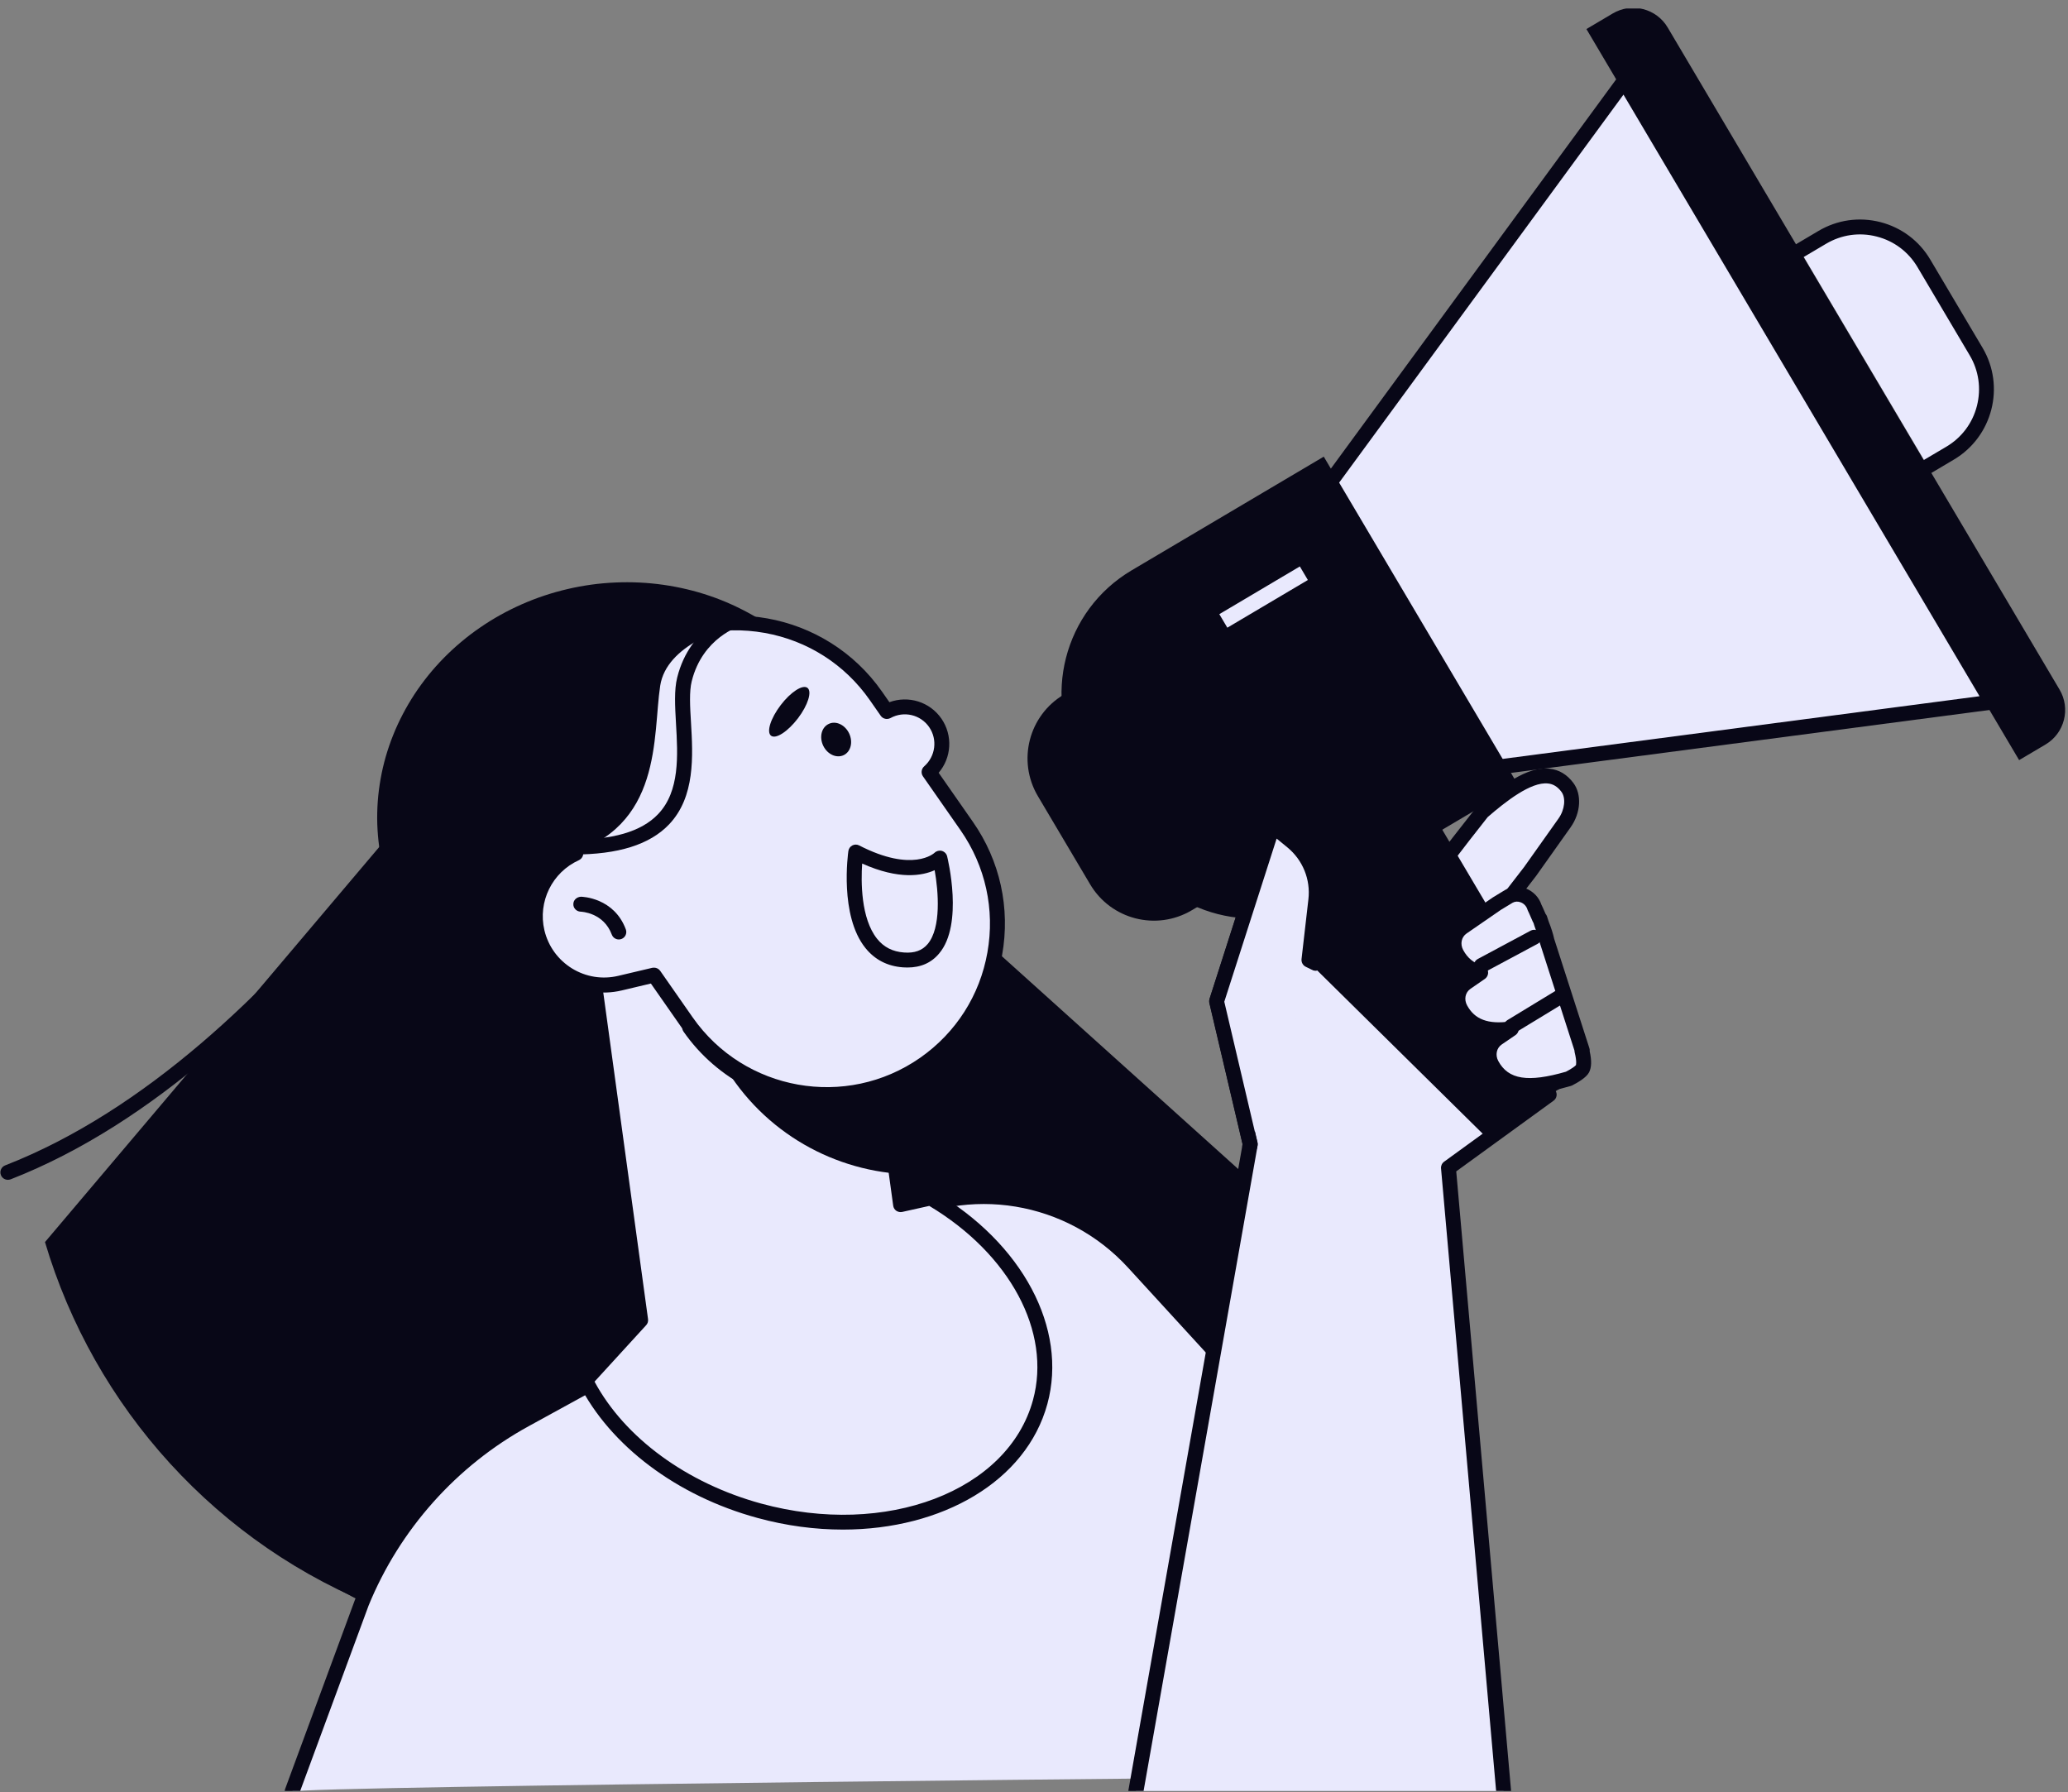
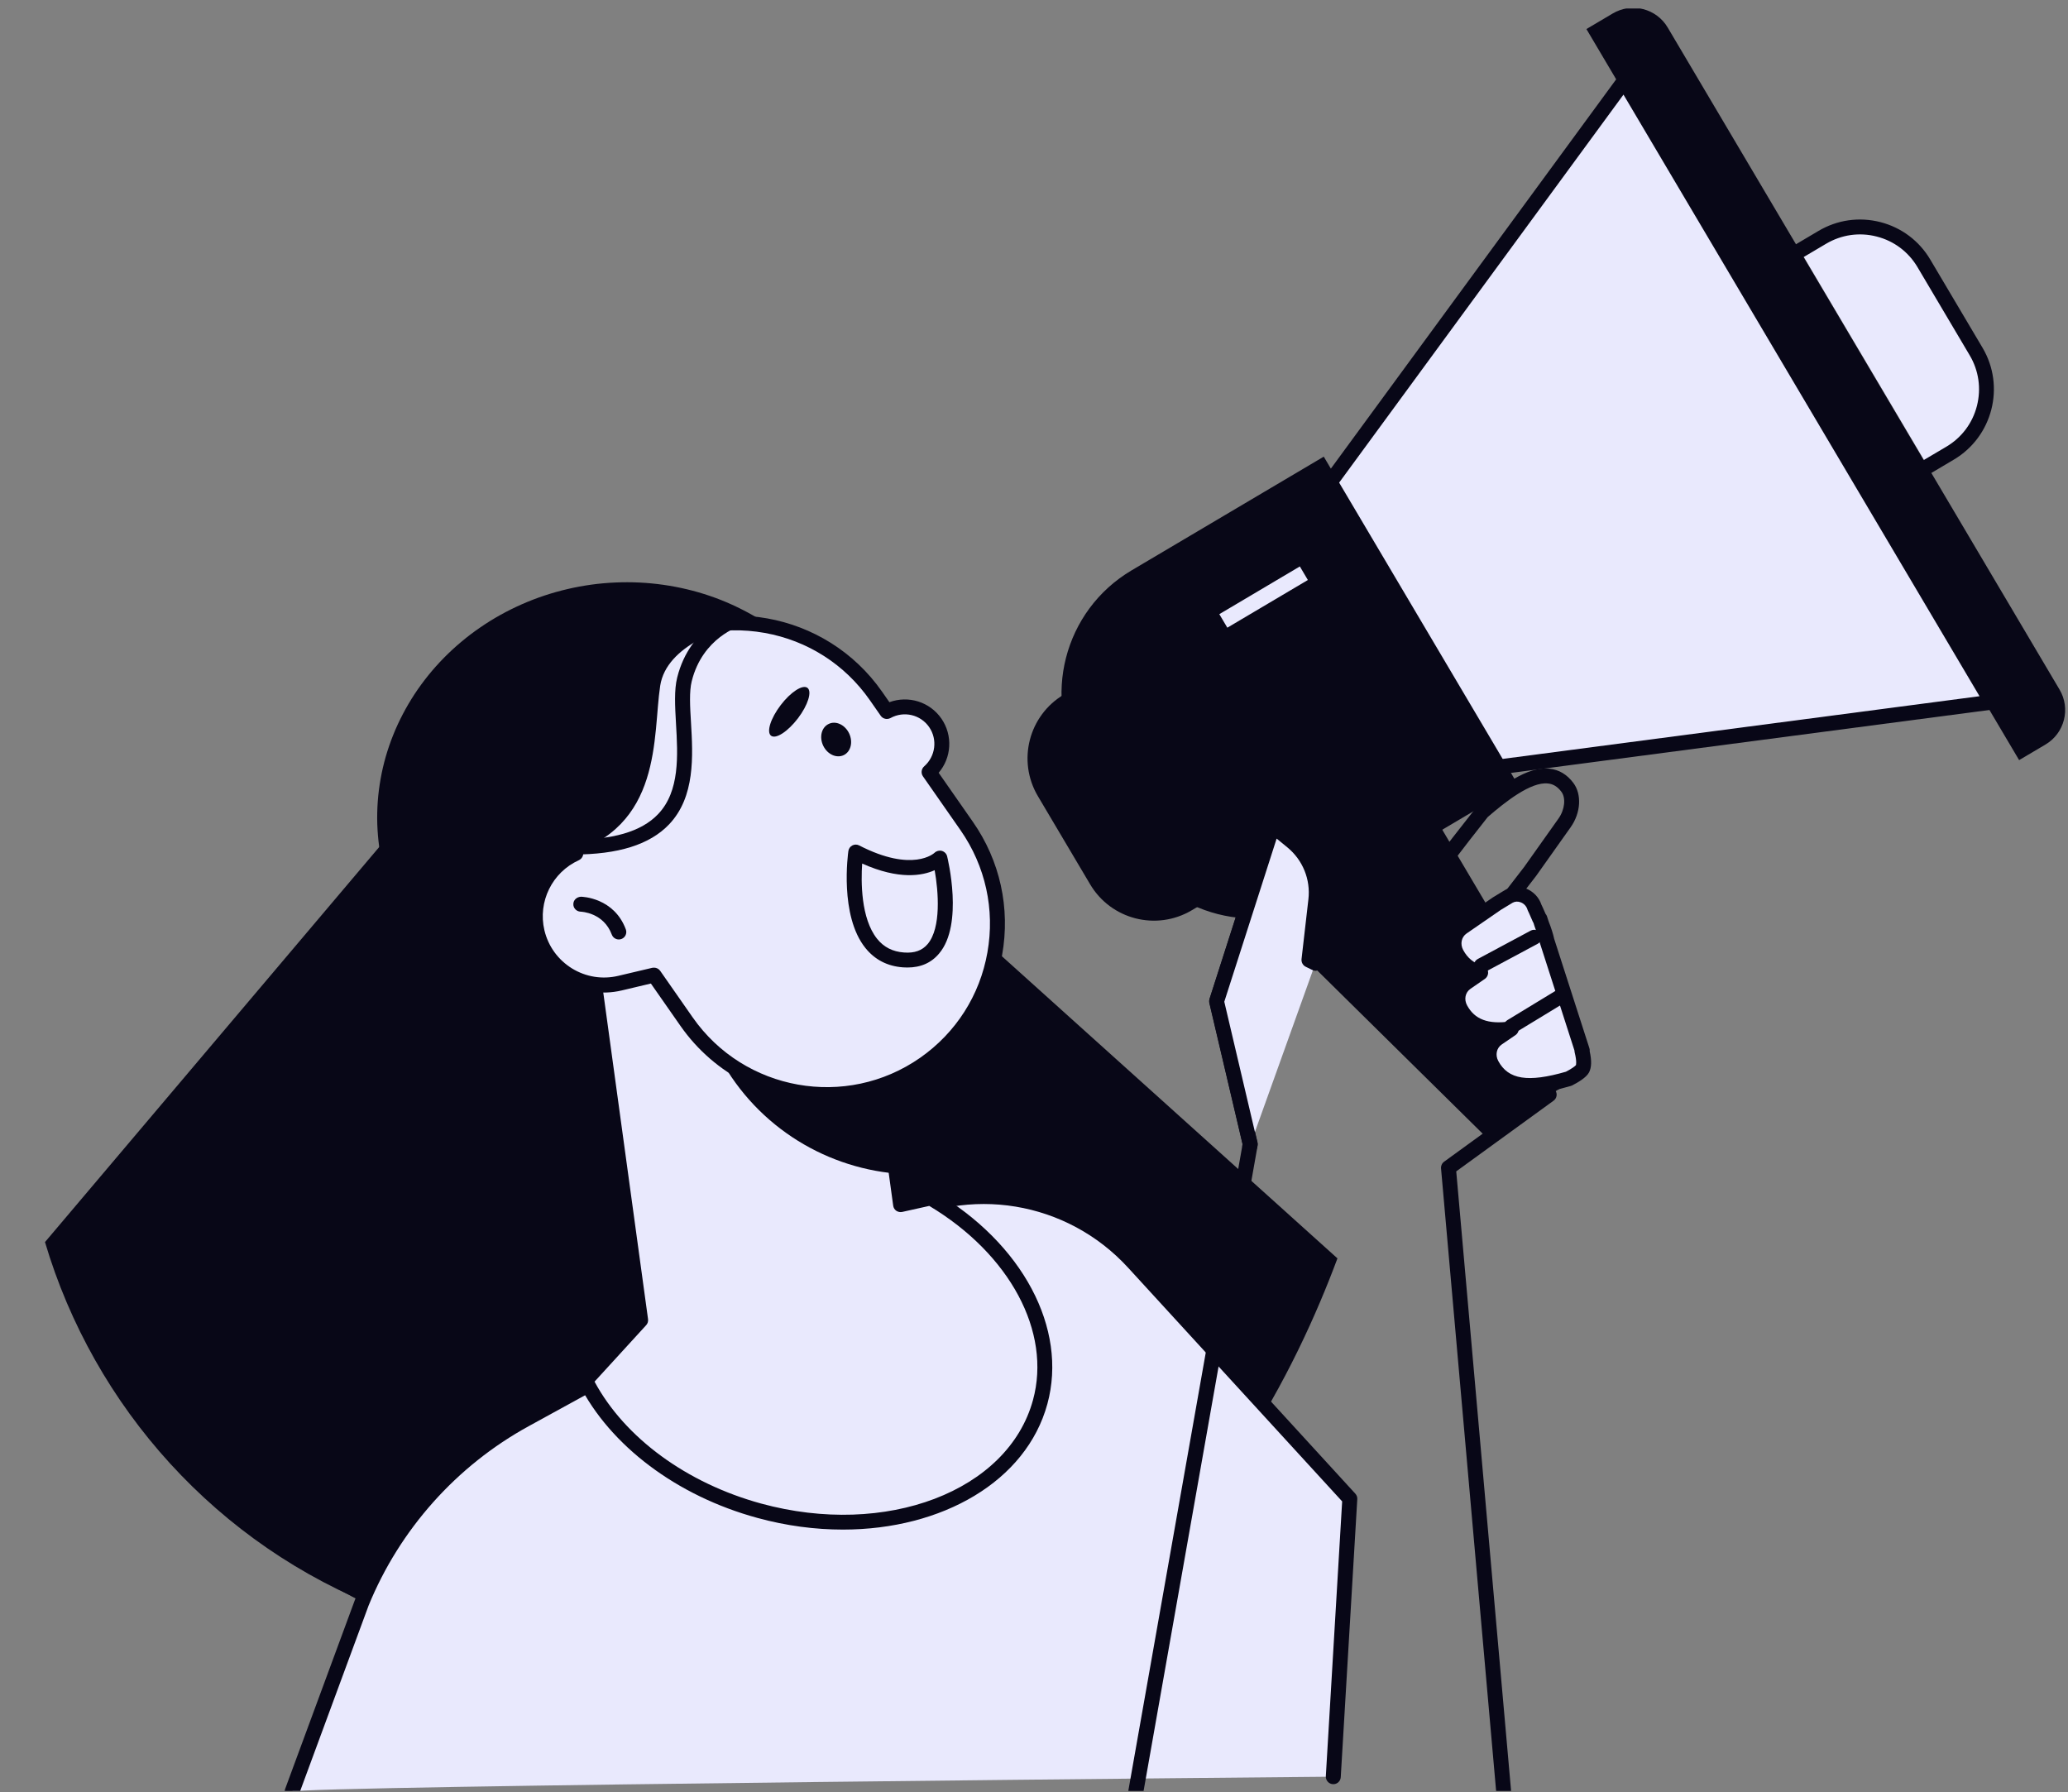
<svg xmlns="http://www.w3.org/2000/svg" width="277" viewBox="0 0 207.75 180" height="240" preserveAspectRatio="xMidYMid meet">
  <rect x="0" y="0" width="207.75" height="180" fill="#808080" stroke="none" />
  <defs>
    <clipPath id="f5df646844">
      <path d="M 29 120 L 136 120 L 136 179.891 L 29 179.891 Z M 29 120 " clip-rule="nonzero" />
    </clipPath>
    <clipPath id="5dfa7d2880">
      <path d="M 28 119 L 137 119 L 137 179.891 L 28 179.891 Z M 28 119 " clip-rule="nonzero" />
    </clipPath>
    <clipPath id="37994063e5">
-       <path d="M 114 77 L 158 77 L 158 179.891 L 114 179.891 Z M 114 77 " clip-rule="nonzero" />
-     </clipPath>
+       </clipPath>
    <clipPath id="92c9aead69">
      <path d="M 113 77 L 159 77 L 159 179.891 L 113 179.891 Z M 113 77 " clip-rule="nonzero" />
    </clipPath>
    <clipPath id="71f719a608">
      <path d="M 159 0.855 L 207.5 0.855 L 207.5 77 L 159 77 Z M 159 0.855 " clip-rule="nonzero" />
    </clipPath>
  </defs>
  <path fill="#080717" d="M 134.359 126.395 L 73.012 71.168 L 55.051 69.578 L 33.797 159.523 C 100.199 195.594 126.176 148.371 134.359 126.395 Z M 134.359 126.395 " fill-opacity="1" fill-rule="nonzero" />
  <path fill="#080717" d="M 4.52 124.758 L 43.922 78.191 L 55.285 75.879 L 38.523 161.652 C 21.781 155.203 9.43 141.316 4.52 124.758 Z M 4.52 124.758 " fill-opacity="1" fill-rule="nonzero" />
  <g clip-path="url(#f5df646844)">
    <path fill="#e9e9fd" d="M 29.348 179.957 L 36.348 160.977 C 39.555 153.148 45.344 146.656 52.766 142.59 L 89.012 122.711 C 97.266 118.188 107.539 119.887 113.898 126.824 L 135.613 150.535 L 133.949 178.457 C 133.957 178.457 29.914 179.387 29.348 179.957 Z M 29.348 179.957 " fill-opacity="1" fill-rule="nonzero" />
  </g>
  <g clip-path="url(#5dfa7d2880)">
    <path fill="#080717" d="M 29.348 180.703 C 29.258 180.703 29.176 180.691 29.086 180.66 C 28.695 180.516 28.5 180.082 28.641 179.699 L 35.645 160.723 C 38.91 152.738 44.859 146.07 52.398 141.938 L 88.645 122.059 C 97.227 117.355 107.832 119.109 114.445 126.32 L 136.16 150.035 C 136.293 150.184 136.367 150.379 136.352 150.582 L 134.691 178.504 C 134.668 178.914 134.316 179.238 133.898 179.207 C 133.484 179.184 133.172 178.824 133.191 178.414 L 134.832 150.805 L 113.328 127.332 C 107.188 120.629 97.332 118.996 89.355 123.371 L 53.113 143.25 C 45.867 147.219 40.156 153.621 37.031 161.262 L 30.035 180.219 C 29.938 180.516 29.652 180.703 29.348 180.703 Z M 29.348 180.703 " fill-opacity="1" fill-rule="nonzero" />
  </g>
  <g clip-path="url(#37994063e5)">
    <path fill="#e9e9fd" d="M 151.055 179.957 L 145.504 117.289 L 155.633 109.941 L 147.738 99.066 L 148.293 94.527 C 148.316 94.496 148.344 94.477 148.367 94.445 L 153.699 87.539 L 157.168 82.648 C 157.992 81.488 158.125 79.961 157.453 79.074 C 155.625 76.656 152.598 78.336 148.906 81.539 C 148.906 81.539 143.543 88.312 143.379 88.918 C 143.16 89.695 143.492 90.805 143.949 91.84 L 142.406 91.727 L 141.984 91.141 L 141.297 91.645 L 134.168 91.121 L 132.152 96.738 C 131.754 96.535 131.508 96.422 131.508 96.422 L 132.195 90.406 C 132.449 88.168 131.551 85.953 129.816 84.52 L 127.883 82.934 L 122.227 100.562 L 125.598 114.898 L 125.559 115.117 L 114.102 179.957 Z M 151.055 179.957 " fill-opacity="1" fill-rule="nonzero" />
  </g>
  <g clip-path="url(#92c9aead69)">
    <path fill="#080717" d="M 114.094 180.703 C 114.047 180.703 114.004 180.703 113.965 180.691 C 113.562 180.613 113.285 180.227 113.359 179.82 L 124.832 114.914 L 121.5 100.734 C 121.473 100.602 121.477 100.465 121.516 100.34 L 127.172 82.707 C 127.246 82.469 127.434 82.289 127.672 82.223 C 127.914 82.148 128.168 82.207 128.363 82.363 L 130.293 83.953 C 132.242 85.547 133.23 87.996 132.945 90.504 L 132.637 93.188 L 133.461 90.879 C 133.574 90.566 133.891 90.363 134.219 90.387 L 141.078 90.887 L 141.543 90.551 C 141.879 90.309 142.344 90.387 142.594 90.715 L 142.832 91.016 C 142.547 90.094 142.488 89.336 142.66 88.73 C 142.793 88.227 144.703 85.66 148.32 81.082 C 148.352 81.047 148.383 81.016 148.418 80.984 C 151.691 78.148 153.848 77.016 155.66 77.211 C 156.613 77.309 157.422 77.789 158.059 78.641 C 158.922 79.789 158.809 81.66 157.781 83.098 L 154.312 87.988 L 149.012 94.848 L 148.516 98.871 L 156.238 109.508 C 156.477 109.844 156.41 110.309 156.074 110.555 L 146.293 117.656 L 151.805 179.902 C 151.844 180.316 151.535 180.684 151.125 180.711 C 150.711 180.75 150.344 180.441 150.312 180.031 L 144.766 117.363 C 144.742 117.102 144.855 116.848 145.07 116.688 L 154.59 109.777 L 147.137 99.508 C 147.027 99.359 146.98 99.164 147.004 98.977 L 147.559 94.438 C 147.574 94.297 147.633 94.16 147.723 94.047 C 147.738 94.023 147.789 93.973 147.805 93.957 L 153.109 87.09 L 156.562 82.223 C 157.199 81.332 157.324 80.148 156.859 79.531 C 156.473 79.016 156.035 78.746 155.504 78.695 C 153.797 78.508 151.242 80.52 149.453 82.07 C 146.988 85.188 144.316 88.684 144.082 89.188 C 144.031 89.402 143.992 90.094 144.637 91.547 C 144.742 91.785 144.711 92.062 144.562 92.281 C 144.414 92.496 144.156 92.617 143.895 92.594 L 142.352 92.48 C 142.145 92.469 141.949 92.363 141.82 92.199 L 141.738 92.258 C 141.598 92.363 141.418 92.414 141.242 92.398 L 134.676 91.922 L 132.855 97 C 132.781 97.199 132.625 97.367 132.43 97.441 C 132.227 97.523 132 97.508 131.812 97.41 C 131.449 97.223 131.223 97.125 131.215 97.117 C 130.914 96.984 130.734 96.676 130.766 96.348 L 131.453 90.332 C 131.688 88.34 130.895 86.387 129.344 85.113 L 128.266 84.23 L 123.008 100.617 L 126.332 114.75 C 126.355 114.855 126.363 114.961 126.34 115.062 L 126.301 115.281 L 114.844 180.113 C 114.77 180.449 114.453 180.703 114.094 180.703 Z M 114.094 180.703 " fill-opacity="1" fill-rule="nonzero" />
  </g>
  <path fill="#080717" d="M 87.023 78.352 C 87.125 79.105 87.191 79.859 87.215 80.621 C 87.238 81.379 87.223 82.141 87.168 82.898 C 87.113 83.66 87.02 84.414 86.883 85.168 C 86.75 85.918 86.578 86.664 86.367 87.402 C 86.156 88.137 85.906 88.863 85.621 89.578 C 85.332 90.297 85.012 90.996 84.652 91.684 C 84.293 92.371 83.898 93.039 83.469 93.691 C 83.039 94.344 82.578 94.973 82.086 95.582 C 81.594 96.191 81.066 96.777 80.516 97.34 C 79.961 97.902 79.379 98.438 78.77 98.949 C 78.16 99.457 77.527 99.938 76.871 100.391 C 76.211 100.844 75.531 101.262 74.832 101.652 C 74.129 102.043 73.41 102.398 72.676 102.723 C 71.938 103.047 71.188 103.336 70.422 103.59 C 69.656 103.844 68.879 104.062 68.094 104.246 C 67.305 104.43 66.512 104.574 65.711 104.684 C 64.906 104.793 64.105 104.867 63.297 104.902 C 62.488 104.938 61.684 104.938 60.875 104.898 C 60.07 104.859 59.27 104.781 58.473 104.668 C 57.676 104.555 56.887 104.406 56.109 104.219 C 55.328 104.031 54.559 103.809 53.805 103.551 C 53.051 103.293 52.309 103 51.586 102.676 C 50.863 102.348 50.16 101.988 49.473 101.598 C 48.789 101.203 48.129 100.781 47.488 100.324 C 46.848 99.871 46.234 99.387 45.648 98.875 C 45.059 98.363 44.5 97.824 43.969 97.262 C 43.438 96.695 42.938 96.105 42.469 95.496 C 42 94.883 41.566 94.25 41.164 93.598 C 40.762 92.945 40.395 92.273 40.062 91.586 C 39.73 90.895 39.438 90.195 39.18 89.477 C 38.922 88.762 38.703 88.031 38.523 87.293 C 38.34 86.555 38.199 85.809 38.094 85.059 C 37.992 84.305 37.93 83.551 37.902 82.789 C 37.879 82.031 37.895 81.27 37.949 80.512 C 38.004 79.75 38.102 78.996 38.234 78.242 C 38.367 77.492 38.539 76.746 38.75 76.008 C 38.965 75.27 39.211 74.543 39.5 73.828 C 39.785 73.113 40.109 72.414 40.469 71.727 C 40.828 71.039 41.223 70.371 41.648 69.719 C 42.078 69.066 42.539 68.438 43.031 67.828 C 43.527 67.215 44.051 66.629 44.605 66.066 C 45.16 65.504 45.738 64.969 46.348 64.461 C 46.957 63.949 47.59 63.469 48.25 63.02 C 48.906 62.566 49.586 62.145 50.285 61.758 C 50.988 61.367 51.707 61.012 52.441 60.688 C 53.18 60.363 53.93 60.074 54.695 59.82 C 55.461 59.566 56.238 59.348 57.027 59.164 C 57.812 58.98 58.609 58.836 59.41 58.723 C 60.211 58.613 61.016 58.543 61.824 58.508 C 62.629 58.473 63.438 58.473 64.242 58.512 C 65.047 58.551 65.852 58.629 66.648 58.742 C 67.441 58.855 68.23 59.004 69.012 59.191 C 69.789 59.375 70.559 59.598 71.312 59.855 C 72.07 60.113 72.809 60.406 73.531 60.734 C 74.254 61.062 74.961 61.422 75.645 61.812 C 76.328 62.207 76.992 62.629 77.629 63.082 C 78.27 63.539 78.883 64.023 79.473 64.535 C 80.059 65.047 80.621 65.586 81.152 66.148 C 81.68 66.715 82.18 67.301 82.648 67.914 C 83.117 68.527 83.555 69.16 83.957 69.812 C 84.359 70.465 84.723 71.137 85.055 71.824 C 85.387 72.512 85.68 73.215 85.938 73.934 C 86.195 74.648 86.414 75.375 86.598 76.113 C 86.777 76.852 86.922 77.598 87.023 78.352 Z M 87.023 78.352 " fill-opacity="1" fill-rule="nonzero" />
-   <path fill="#080717" d="M 0.789 118.504 C 0.488 118.504 0.203 118.32 0.09 118.023 C -0.059 117.641 0.129 117.207 0.52 117.055 C 28.859 106.008 49.441 68.891 49.645 68.523 C 49.84 68.164 50.297 68.027 50.664 68.223 C 51.023 68.426 51.156 68.875 50.961 69.242 C 50.754 69.625 29.922 107.207 1.066 118.457 C 0.969 118.488 0.879 118.504 0.789 118.504 Z M 0.789 118.504 " fill-opacity="1" fill-rule="nonzero" />
  <path fill="#e9e9fd" d="M 90.473 121.004 L 84.18 75.129 L 56.992 78.859 L 64.359 132.598 L 58.82 138.656 C 61.754 144.469 68.105 149.508 76.27 151.742 C 89.25 155.285 101.887 150.395 104.5 140.82 C 106.543 133.332 101.832 125.211 93.48 120.328 Z M 90.473 121.004 " fill-opacity="1" fill-rule="nonzero" />
  <path fill="#080717" d="M 84.68 153.637 C 81.895 153.637 78.996 153.262 76.074 152.461 C 68 150.258 61.297 145.219 58.152 138.992 C 58.012 138.719 58.055 138.379 58.266 138.148 L 63.574 132.344 L 56.258 78.957 C 56.227 78.762 56.281 78.559 56.398 78.402 C 56.52 78.246 56.699 78.141 56.895 78.109 L 84.082 74.379 C 84.488 74.32 84.867 74.613 84.93 75.023 L 91.105 120.09 L 93.316 119.594 C 93.504 119.551 93.699 119.582 93.855 119.68 C 102.723 124.859 107.285 133.438 105.219 141.016 C 103.098 148.797 94.641 153.637 84.68 153.637 Z M 59.727 138.777 C 62.773 144.426 68.988 148.977 76.465 151.023 C 89.023 154.453 101.27 149.785 103.773 140.625 C 105.645 133.781 101.457 125.977 93.355 121.125 L 90.637 121.73 C 90.434 121.773 90.215 121.73 90.043 121.617 C 89.871 121.496 89.758 121.312 89.73 121.102 L 83.543 75.977 L 57.836 79.504 L 65.102 132.5 C 65.133 132.719 65.066 132.941 64.914 133.105 Z M 59.727 138.777 " fill-opacity="1" fill-rule="nonzero" />
  <path fill="#080717" d="M 90.043 117.879 C 82.562 117.223 75.582 112.809 71.973 105.605 L 68.645 98.969 L 86.238 90.125 Z M 90.043 117.879 " fill-opacity="1" fill-rule="nonzero" />
  <path fill="#e9e9fd" d="M 57.844 85.727 C 55.172 78.566 57.555 70.238 64.105 65.66 C 71.883 60.238 82.578 62.141 88 69.914 L 89.086 71.473 C 90.746 70.559 92.859 71.023 93.961 72.621 C 95.047 74.199 94.738 76.312 93.324 77.547 L 97.105 82.969 C 102.531 90.746 100.625 101.441 92.852 106.863 C 85.078 112.285 74.383 110.383 68.961 102.609 L 65.703 97.941 L 62.277 98.75 C 58.562 99.637 54.836 97.336 53.957 93.613 C 53.188 90.34 54.879 87.059 57.844 85.727 Z M 57.844 85.727 " fill-opacity="1" fill-rule="nonzero" />
  <path fill="#080717" d="M 83.062 110.691 C 77.402 110.691 71.828 108.016 68.352 103.035 L 65.387 98.789 L 62.457 99.484 C 60.465 99.957 58.406 99.629 56.668 98.551 C 54.926 97.469 53.711 95.785 53.238 93.793 C 52.445 90.453 53.988 87.016 56.926 85.359 C 54.445 77.871 57.164 69.602 63.688 65.055 C 71.785 59.398 82.973 61.391 88.621 69.488 L 89.348 70.531 C 91.25 69.832 93.406 70.484 94.582 72.191 C 95.734 73.879 95.594 76.102 94.297 77.621 L 97.727 82.535 C 100.469 86.461 101.512 91.215 100.672 95.922 C 99.832 100.633 97.211 104.734 93.285 107.469 C 90.172 109.648 86.598 110.691 83.062 110.691 Z M 65.711 97.195 C 65.949 97.195 66.18 97.312 66.324 97.516 L 69.582 102.184 C 74.766 109.605 85.012 111.426 92.434 106.25 C 96.027 103.738 98.434 99.98 99.195 95.664 C 99.961 91.352 99 86.992 96.5 83.398 L 92.719 77.977 C 92.5 77.66 92.555 77.234 92.836 76.98 C 93.984 75.977 94.199 74.281 93.348 73.039 C 92.477 71.773 90.801 71.383 89.453 72.125 C 89.113 72.305 88.695 72.207 88.477 71.895 L 87.391 70.336 C 84.883 66.738 81.125 64.336 76.809 63.57 C 72.496 62.801 68.137 63.758 64.543 66.27 C 58.398 70.551 55.934 78.445 58.551 85.457 C 58.684 85.824 58.512 86.234 58.152 86.402 C 55.473 87.613 54.012 90.574 54.691 93.441 C 55.074 95.043 56.055 96.398 57.457 97.27 C 58.855 98.129 60.512 98.398 62.113 98.016 L 65.539 97.207 C 65.59 97.199 65.648 97.195 65.711 97.195 Z M 65.711 97.195 " fill-opacity="1" fill-rule="nonzero" />
-   <path fill="#080717" d="M 83.422 111.273 C 77.672 111.273 72.066 108.496 68.668 103.621 C 68.43 103.281 68.512 102.812 68.855 102.578 C 69.191 102.34 69.664 102.422 69.895 102.766 C 74.023 108.684 81.684 111.23 88.531 108.953 C 88.922 108.816 89.348 109.035 89.473 109.426 C 89.602 109.812 89.391 110.242 89.004 110.367 C 87.176 110.98 85.289 111.273 83.422 111.273 Z M 83.422 111.273 " fill-opacity="1" fill-rule="nonzero" />
  <path fill="#080717" d="M 62.168 94.363 C 61.859 94.363 61.574 94.176 61.461 93.875 C 60.641 91.668 58.422 91.574 58.324 91.57 C 57.914 91.555 57.582 91.215 57.598 90.805 C 57.605 90.395 57.941 90.094 58.363 90.07 C 58.496 90.07 61.688 90.168 62.871 93.352 C 63.012 93.742 62.82 94.168 62.43 94.316 C 62.34 94.348 62.25 94.363 62.168 94.363 Z M 62.168 94.363 " fill-opacity="1" fill-rule="nonzero" />
  <path fill="#080717" d="M 91.152 97.18 C 91.012 97.18 90.859 97.172 90.711 97.164 C 89.152 97.051 87.887 96.398 86.941 95.223 C 84.32 91.965 85.191 85.75 85.227 85.48 C 85.266 85.238 85.406 85.031 85.625 84.918 C 85.844 84.805 86.098 84.805 86.312 84.918 C 91.707 87.695 93.855 85.684 93.879 85.66 C 94.074 85.473 94.352 85.398 94.613 85.465 C 94.875 85.539 95.078 85.742 95.145 85.996 C 95.211 86.273 96.816 92.844 94.352 95.762 C 93.562 96.715 92.492 97.18 91.152 97.18 Z M 86.613 86.738 C 86.492 88.535 86.473 92.25 88.113 94.297 C 88.793 95.141 89.676 95.59 90.816 95.672 C 91.871 95.754 92.648 95.473 93.195 94.82 C 94.566 93.188 94.277 89.531 93.895 87.406 C 92.672 87.957 90.328 88.402 86.613 86.738 Z M 86.613 86.738 " fill-opacity="1" fill-rule="nonzero" />
  <path fill="#080717" d="M 85.297 73.652 C 85.715 74.523 85.477 75.504 84.758 75.848 C 84.035 76.191 83.125 75.773 82.703 74.91 C 82.285 74.043 82.523 73.062 83.242 72.719 C 83.953 72.363 84.875 72.785 85.297 73.652 Z M 85.297 73.652 " fill-opacity="1" fill-rule="nonzero" />
  <path fill="#080717" d="M 81.117 69.09 C 81.594 69.457 81.168 70.828 80.156 72.156 C 79.145 73.48 77.941 74.266 77.461 73.898 C 76.98 73.535 77.41 72.164 78.418 70.836 C 79.43 69.504 80.637 68.727 81.117 69.09 Z M 81.117 69.09 " fill-opacity="1" fill-rule="nonzero" />
  <path fill="#080717" d="M 56.863 85.863 C 54.266 78.379 56.355 69.758 62.391 65.102 C 66.152 62.195 70.699 61.414 74.914 62.508 C 72.801 63.012 66.961 64.762 66.324 68.875 C 65.551 73.898 66.637 83.145 56.863 85.863 Z M 56.863 85.863 " fill-opacity="1" fill-rule="nonzero" />
  <path fill="#080717" d="M 57.566 85.832 C 57.449 85.832 57.328 85.832 57.207 85.832 C 56.797 85.824 56.469 85.488 56.469 85.074 C 56.473 84.664 56.805 84.332 57.215 84.332 C 57.215 84.332 57.223 84.332 57.223 84.332 C 61.523 84.395 64.43 83.539 66.113 81.773 C 68.309 79.473 68.098 75.855 67.91 72.672 C 67.812 70.941 67.715 69.309 68.031 68.051 C 69.344 62.801 73.82 61.461 74.016 61.406 C 74.414 61.293 74.824 61.527 74.945 61.926 C 75.059 62.32 74.832 62.734 74.434 62.852 C 74.262 62.906 70.586 64.035 69.492 68.418 C 69.23 69.457 69.32 70.98 69.418 72.59 C 69.613 75.906 69.852 80.043 67.207 82.812 C 65.262 84.844 62.105 85.832 57.566 85.832 Z M 57.566 85.832 " fill-opacity="1" fill-rule="nonzero" />
  <path fill="#080717" d="M 142.359 79.066 L 159.355 107.777 L 148.988 113.91 L 123.68 88.945 Z M 142.359 79.066 " fill-opacity="1" fill-rule="nonzero" />
  <path fill="#080717" d="M 109.121 68.434 L 106.883 69.758 C 103.34 71.855 102.168 76.426 104.266 79.969 L 109.512 88.82 C 111.605 92.363 116.176 93.531 119.719 91.434 L 121.957 90.109 Z M 109.121 68.434 " fill-opacity="1" fill-rule="nonzero" />
  <path fill="#e9e9fd" d="M 149.781 77.137 L 200.082 70.523 L 163.16 8.141 L 133.164 49.062 Z M 149.781 77.137 " fill-opacity="1" fill-rule="nonzero" />
  <path fill="#080717" d="M 149.781 77.887 C 149.414 77.887 149.094 77.609 149.039 77.234 C 148.988 76.82 149.273 76.445 149.684 76.395 L 198.863 69.93 L 163.094 9.504 L 133.77 49.512 C 133.523 49.844 133.059 49.918 132.719 49.68 C 132.383 49.43 132.316 48.965 132.555 48.629 L 162.551 7.707 C 162.703 7.504 162.941 7.391 163.195 7.398 C 163.453 7.414 163.676 7.547 163.805 7.766 L 200.727 70.148 C 200.855 70.363 200.871 70.629 200.758 70.859 C 200.645 71.09 200.43 71.242 200.18 71.27 L 149.871 77.887 C 149.844 77.887 149.812 77.887 149.781 77.887 Z M 149.781 77.887 " fill-opacity="1" fill-rule="nonzero" />
  <path fill="#080717" d="M 152.5 78.836 L 133.199 90.258 C 126.375 94.297 117.578 92.039 113.539 85.219 L 108.641 76.949 C 104.605 70.125 106.859 61.324 113.68 57.289 L 132.984 45.867 Z M 152.5 78.836 " fill-opacity="1" fill-rule="nonzero" />
  <path fill="#e9e9fd" d="M 122.492 61.688 L 130.582 56.895 L 131.387 58.258 L 123.297 63.047 Z M 122.492 61.688 " fill-opacity="1" fill-rule="nonzero" />
  <path fill="#e9e9fd" d="M 193.664 46.84 L 195.906 45.516 C 199.449 43.418 200.617 38.848 198.52 35.305 L 193.277 26.453 C 191.18 22.91 186.609 21.742 183.066 23.84 L 180.828 25.164 Z M 193.664 46.84 " fill-opacity="1" fill-rule="nonzero" />
  <path fill="#080717" d="M 193.664 47.59 C 193.41 47.59 193.164 47.453 193.02 47.223 C 192.812 46.863 192.93 46.406 193.281 46.195 L 195.523 44.871 C 197.066 43.957 198.16 42.504 198.602 40.766 C 199.043 39.027 198.789 37.23 197.875 35.688 L 192.633 26.836 C 191.719 25.293 190.266 24.199 188.527 23.758 C 186.797 23.312 184.992 23.57 183.449 24.484 L 181.211 25.809 C 180.859 26.02 180.395 25.898 180.184 25.547 C 179.973 25.188 180.094 24.73 180.445 24.52 L 182.684 23.195 C 184.574 22.078 186.773 21.766 188.902 22.309 C 191.02 22.855 192.805 24.191 193.918 26.078 L 199.164 34.93 C 201.469 38.816 200.172 43.859 196.285 46.164 L 194.047 47.492 C 193.926 47.559 193.793 47.59 193.664 47.59 Z M 193.664 47.59 " fill-opacity="1" fill-rule="nonzero" />
  <g clip-path="url(#71f719a608)">
    <path fill="#080717" d="M 159.371 2.918 L 162.012 1.355 C 163.93 0.215 166.41 0.852 167.539 2.77 L 206.898 69.258 C 208.039 71.176 207.402 73.652 205.484 74.785 L 202.84 76.348 Z M 159.371 2.918 " fill-opacity="1" fill-rule="nonzero" />
  </g>
  <path fill="#e9e9fd" d="M 158.965 105.516 L 155.414 94.48 C 155.281 93.914 155.07 93.312 154.867 92.773 L 154.703 92.273 L 154.664 92.273 C 154.387 91.613 154.164 91.141 154.164 91.141 C 153.836 90.039 152.523 89.488 151.578 90.055 L 150.41 90.762 L 146.922 93.164 C 146.098 93.734 145.836 94.855 146.344 95.793 C 146.922 96.855 147.746 97.457 148.758 97.727 L 147.312 98.723 C 146.488 99.289 146.227 100.414 146.734 101.352 C 147.754 103.238 149.543 103.672 151.82 103.363 L 150.449 104.309 C 149.625 104.879 149.363 106 149.871 106.938 C 151.258 109.508 154.066 109.387 157.602 108.359 C 157.602 108.359 158.785 107.77 158.988 107.363 C 159.191 106.961 159.113 106.27 158.926 105.523 Z M 158.965 105.516 " fill-opacity="1" fill-rule="nonzero" />
  <path fill="#080717" d="M 153.738 109.785 C 151.91 109.785 150.23 109.184 149.207 107.289 C 148.629 106.227 148.785 104.961 149.527 104.121 C 147.953 103.883 146.816 103.082 146.066 101.703 C 145.387 100.438 145.73 98.887 146.875 98.102 L 147.215 97.867 C 146.578 97.457 146.059 96.879 145.664 96.152 C 144.98 94.887 145.324 93.336 146.473 92.551 L 149.961 90.145 L 151.168 89.41 C 151.805 89.031 152.574 88.969 153.301 89.246 C 154.027 89.531 154.605 90.129 154.844 90.855 C 154.906 90.984 155.07 91.328 155.266 91.793 C 155.324 91.859 155.379 91.941 155.406 92.031 L 155.57 92.535 C 155.82 93.164 156.016 93.77 156.133 94.301 L 159.668 105.281 C 159.699 105.379 159.715 105.484 159.699 105.59 C 159.91 106.535 159.887 107.207 159.641 107.703 C 159.371 108.242 158.449 108.766 157.926 109.027 C 157.887 109.051 157.84 109.066 157.797 109.078 C 156.508 109.453 155.086 109.785 153.738 109.785 Z M 151.82 102.609 C 152.125 102.609 152.402 102.797 152.516 103.09 C 152.645 103.41 152.531 103.777 152.238 103.973 L 150.859 104.914 C 150.336 105.273 150.195 105.973 150.516 106.57 C 151.52 108.438 153.496 108.75 157.309 107.648 C 157.75 107.426 158.223 107.109 158.32 106.984 C 158.312 106.984 158.434 106.684 158.188 105.695 C 158.172 105.629 158.164 105.559 158.164 105.5 L 154.688 94.699 C 154.562 94.184 154.387 93.637 154.156 93.027 L 154.051 92.691 C 154.016 92.648 153.992 92.594 153.969 92.543 C 153.707 91.914 153.488 91.465 153.48 91.449 C 153.469 91.41 153.453 91.375 153.438 91.336 C 153.34 91.023 153.094 90.754 152.77 90.633 C 152.484 90.52 152.188 90.543 151.953 90.676 L 150.785 91.383 L 147.332 93.762 C 146.809 94.121 146.668 94.82 146.988 95.418 C 147.438 96.25 148.059 96.75 148.938 96.984 C 149.223 97.059 149.43 97.289 149.484 97.574 C 149.535 97.867 149.406 98.152 149.168 98.324 L 147.723 99.32 C 147.199 99.68 147.055 100.375 147.379 100.977 C 148.148 102.398 149.484 102.902 151.707 102.602 C 151.754 102.609 151.789 102.609 151.82 102.609 Z M 151.82 102.609 " fill-opacity="1" fill-rule="nonzero" />
  <path fill="#080717" d="M 148.809 97.734 C 148.539 97.734 148.285 97.59 148.148 97.336 C 147.953 96.969 148.09 96.52 148.457 96.324 L 153.766 93.48 C 154.133 93.285 154.582 93.418 154.777 93.785 C 154.973 94.152 154.84 94.602 154.473 94.797 L 149.16 97.645 C 149.047 97.703 148.93 97.734 148.809 97.734 Z M 148.809 97.734 " fill-opacity="1" fill-rule="nonzero" />
  <path fill="#080717" d="M 151.828 103.852 C 151.574 103.852 151.324 103.723 151.184 103.492 C 150.965 103.141 151.078 102.676 151.43 102.465 L 156.293 99.508 C 156.645 99.289 157.109 99.402 157.316 99.754 C 157.535 100.105 157.422 100.57 157.07 100.781 L 152.211 103.738 C 152.098 103.816 151.961 103.852 151.828 103.852 Z M 151.828 103.852 " fill-opacity="1" fill-rule="nonzero" />
  <path fill="#e9e9fd" d="M 132.152 96.738 C 131.754 96.535 131.508 96.422 131.508 96.422 L 132.195 90.406 C 132.449 88.168 131.551 85.953 129.816 84.52 L 127.883 82.934 L 122.227 100.562 L 125.598 114.898 L 125.559 115.117 Z M 132.152 96.738 " fill-opacity="1" fill-rule="nonzero" />
  <path fill="#080717" d="M 125.555 115.867 C 125.508 115.867 125.465 115.859 125.41 115.852 C 125.008 115.777 124.738 115.379 124.812 114.973 L 124.82 114.914 L 121.484 100.734 C 121.457 100.602 121.465 100.465 121.5 100.34 L 127.156 82.707 C 127.23 82.469 127.418 82.289 127.656 82.223 C 127.898 82.148 128.152 82.207 128.348 82.363 L 130.277 83.953 C 132.227 85.547 133.215 87.996 132.93 90.504 L 132.301 95.988 C 132.359 96.02 132.422 96.047 132.488 96.078 C 132.855 96.266 132.996 96.723 132.812 97.09 C 132.625 97.457 132.176 97.605 131.801 97.41 C 131.434 97.223 131.207 97.125 131.199 97.117 C 130.902 96.984 130.723 96.676 130.75 96.348 L 131.441 90.332 C 131.672 88.34 130.879 86.387 129.328 85.113 L 128.25 84.23 L 122.992 100.617 L 126.316 114.75 C 126.34 114.855 126.348 114.961 126.324 115.062 L 126.285 115.281 C 126.219 115.617 125.906 115.867 125.555 115.867 Z M 125.555 115.867 " fill-opacity="1" fill-rule="nonzero" />
</svg>